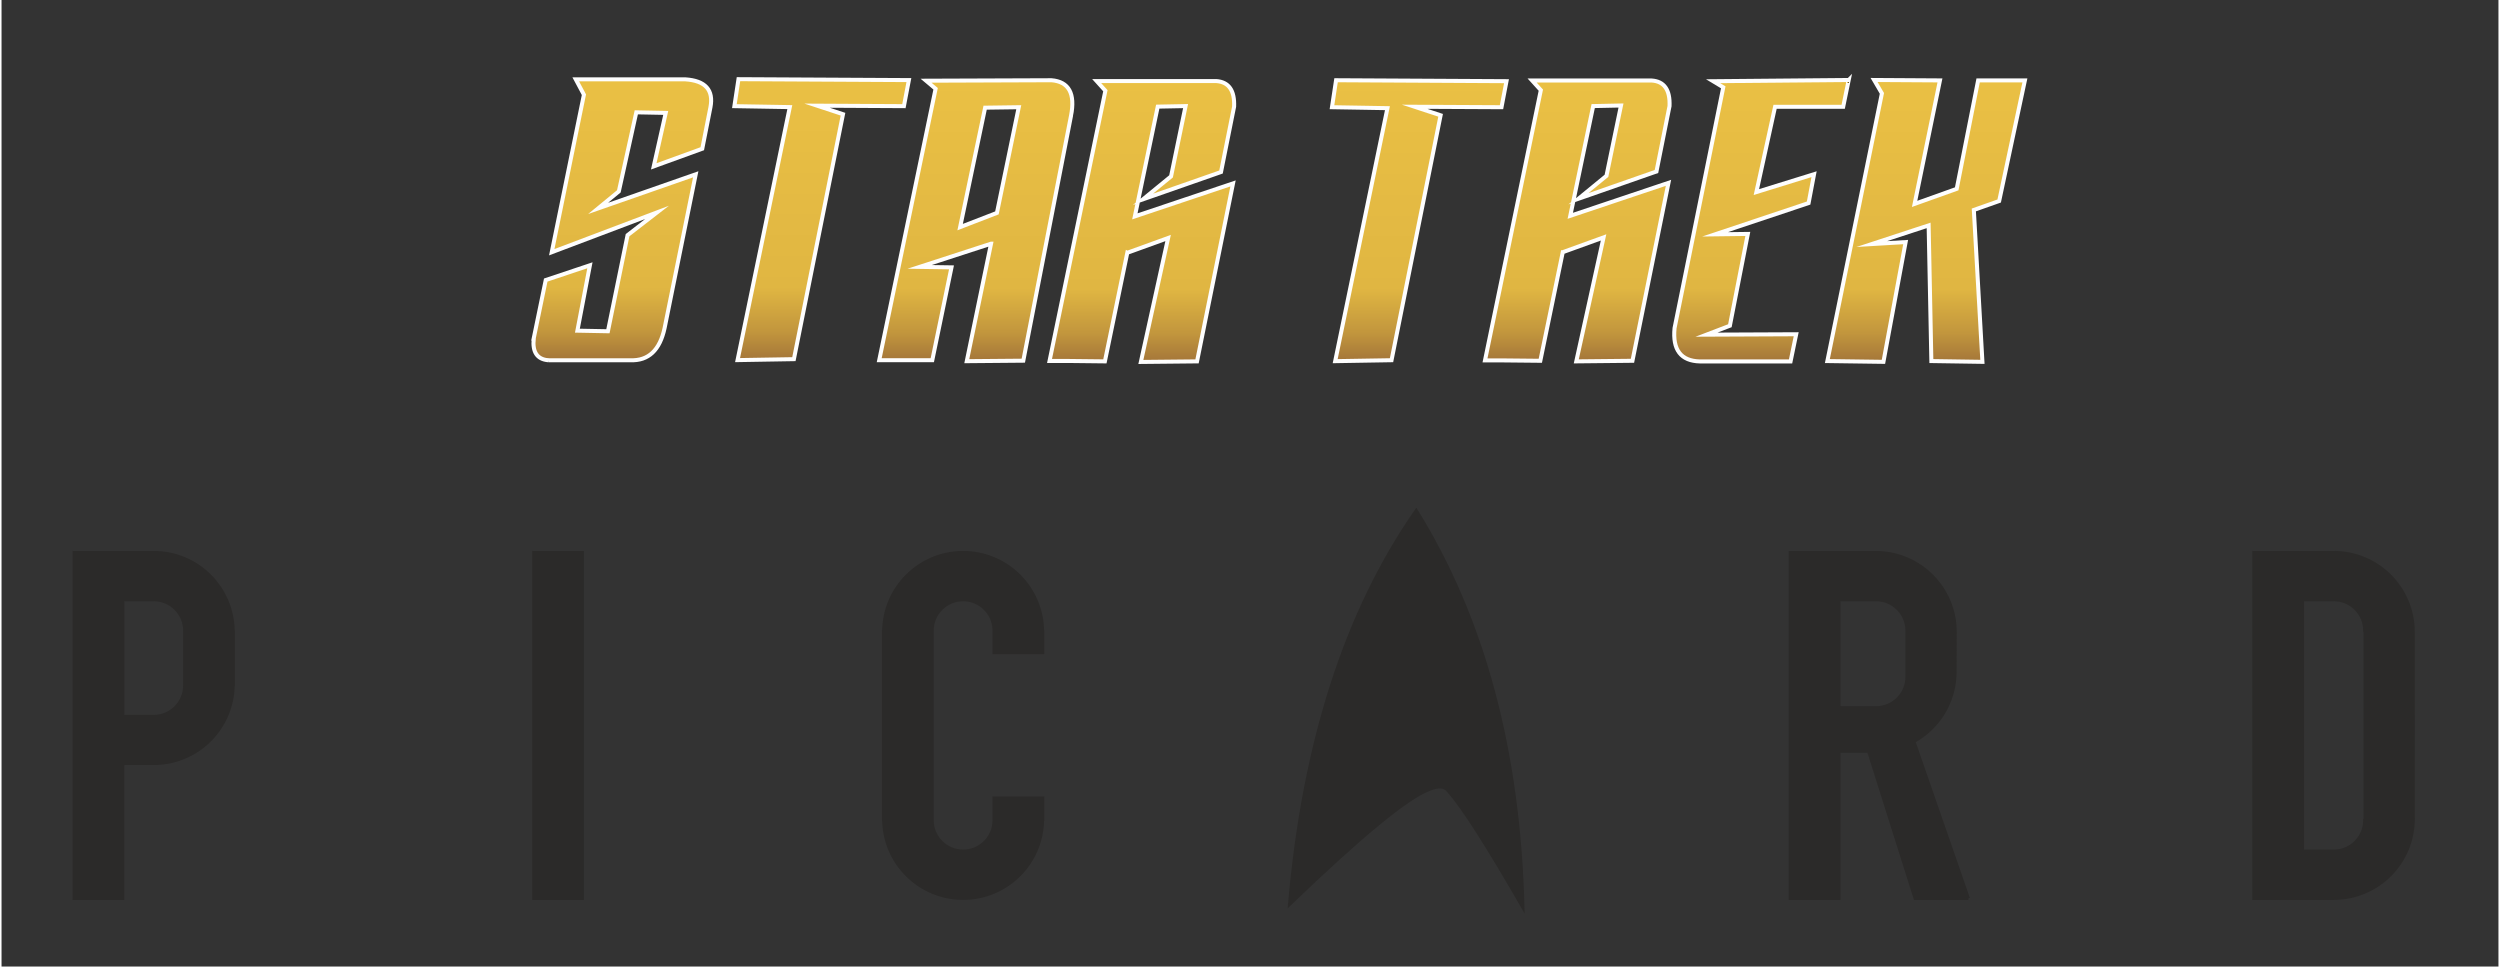
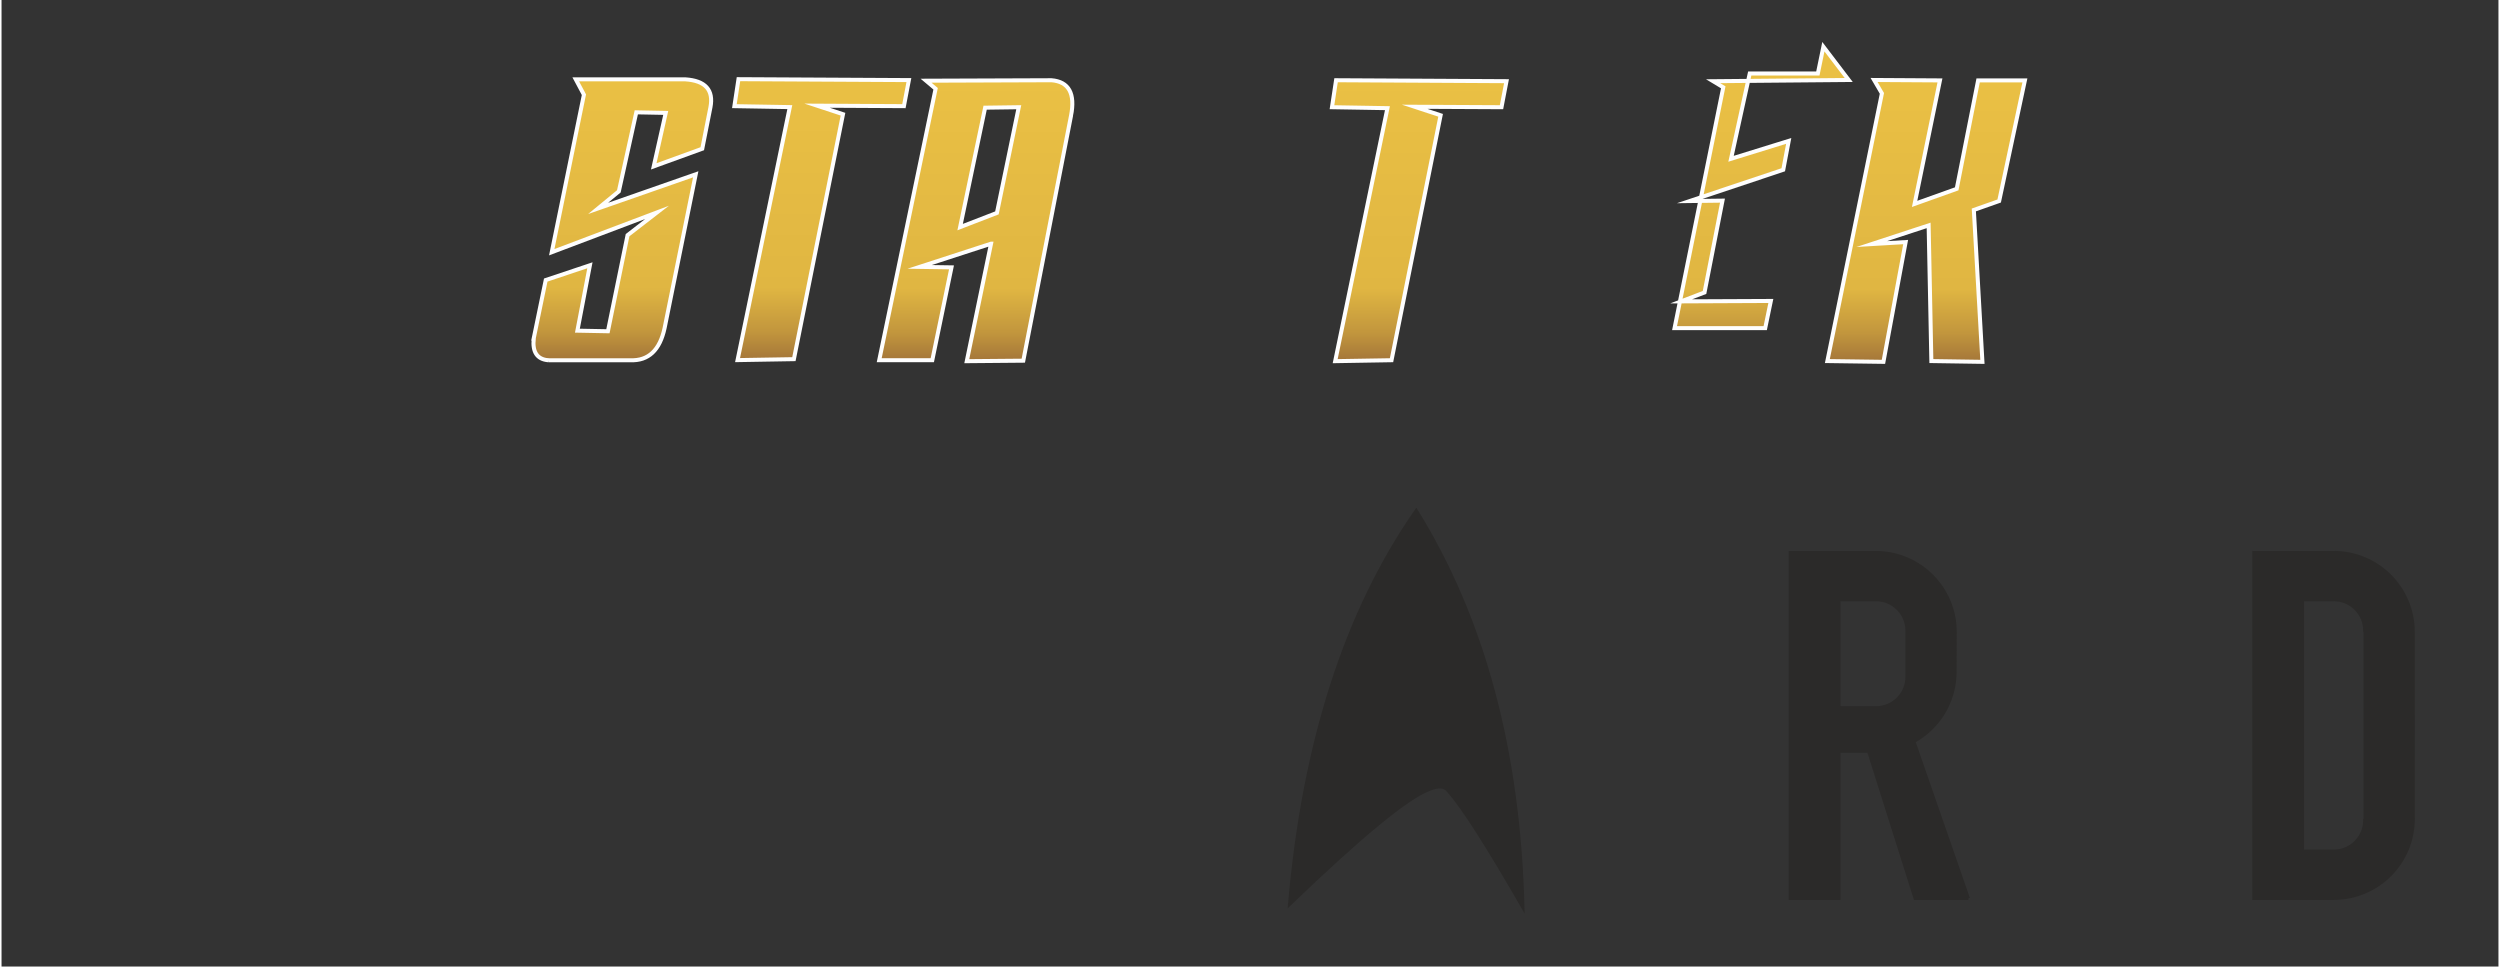
<svg xmlns="http://www.w3.org/2000/svg" xmlns:xlink="http://www.w3.org/1999/xlink" id="svg54" viewBox="0 0 732 283.35" style="shape-rendering:geometricPrecision; text-rendering:geometricPrecision; image-rendering:optimizeQuality; fill-rule:evenodd; clip-rule:evenodd" version="1.1" height="283px" width="732px" xml:space="preserve">
  <rect x="0" y="0" width="732" height="283.35" fill="#333333" stroke="none" />
  <defs id="defs20">
    <style id="style2" type="text/css">
   
    .str1 {stroke:#FEFEFE;stroke-width:1.18;stroke-miterlimit:22.926}
    .str0 {stroke:#2B2A29;stroke-width:0.9;stroke-miterlimit:22.926}
    .fil0 {fill:#2B2A29}
    .fil2 {fill:url(#id0)}
    .fil6 {fill:url(#id1)}
    .fil3 {fill:url(#id2)}
    .fil4 {fill:url(#id3)}
    .fil8 {fill:url(#id4)}
    .fil1 {fill:url(#id5)}
    .fil7 {fill:url(#id6)}
    .fil5 {fill:url(#id7)}
   
  </style>
    <linearGradient y2="23.26" x2="181.99" y1="105.62" x1="181.99" gradientUnits="userSpaceOnUse" id="id0">
      <stop id="stop4" style="stop-opacity:1; stop-color:#A47639" offset="0" />
      <stop id="stop6" style="stop-opacity:1; stop-color:#C2963D" offset="0.102" />
      <stop id="stop8" style="stop-opacity:1; stop-color:#E0B642" offset="0.259" />
      <stop id="stop10" style="stop-opacity:1; stop-color:#EAC044" offset="1" />
    </linearGradient>
    <linearGradient y2="23.76" x2="334.29" y1="106.11" x1="334.29" xlink:href="#id0" gradientUnits="userSpaceOnUse" id="id1">
  </linearGradient>
    <linearGradient y2="23.2" x2="240.42" y1="105.57" x1="240.42" xlink:href="#id0" gradientUnits="userSpaceOnUse" id="id2">
  </linearGradient>
    <linearGradient y2="23.52" x2="415.62" y1="105.88" x1="415.62" xlink:href="#id0" gradientUnits="userSpaceOnUse" id="id3">
  </linearGradient>
    <linearGradient y2="23.45" x2="515.95" y1="105.97" x1="515.95" xlink:href="#id0" gradientUnits="userSpaceOnUse" id="id4">
  </linearGradient>
    <linearGradient y2="23.52" x2="285.61" y1="105.88" x1="285.61" xlink:href="#id0" gradientUnits="userSpaceOnUse" id="id5">
  </linearGradient>
    <linearGradient y2="23.59" x2="461.95" y1="105.94" x1="461.95" xlink:href="#id0" gradientUnits="userSpaceOnUse" id="id6">
  </linearGradient>
    <linearGradient y2="23.45" x2="564.21" y1="106.08" x1="564.21" xlink:href="#id0" gradientUnits="userSpaceOnUse" id="id7">
  </linearGradient>
  </defs>
  <g id="Layer_x0020_1">
    <g id="_1097191696">
-       <path id="path23" d="M21.26 161.96l22.83 0 0.44 0c0.03,0 0.06,0 0.09,0 12.86,0 23.29,10.43 23.29,23.3l0.06 0c0,4.71 0,9.79 0,15.28l-0.06 -0.01c0,0 0,0 0,0.01 0,12.86 -10.43,23.29 -23.29,23.29 -0.04,0 -0.06,0 -0.09,0l0.14 0c-3.03,0 -6.06,0 -9.12,0l0 0c0,11.73 0,24.86 0,39.54l0 0c-14.29,0 -14.29,0 -14.29,0l0 0c0,-49.28 0,-80.99 0,-101.41l0 0zm14.29 13.86l0 34.2 0 0c3.06,0 6.09,0 9.12,0l-0.11 0c0.02,0 0.04,0 0.06,0 5,0 9.06,-4.06 9.06,-9.06 0,-0.02 0,-0.04 0,-0.06l0 0.11c0,-5.83 0,-11.21 0,-16.18l0 0.1c0,-0.01 0,-0.03 0,-0.05 0,-5 -4.06,-9.06 -9.06,-9.06 -0.02,0 -0.04,0 -0.06,0l0.11 0c-3.03,0 -6.06,0 -9.12,0l0 0z" class="fil0 str0" />
-       <path id="path25" d="M156.01 263.37c4.81,0 9.57,0 14.29,0l0 0c0,-49.28 0,-80.99 0,-101.41l0 0c-4.72,0 -9.48,0 -14.29,0l0 0c0,20.42 0,52.13 0,101.41l0 0z" class="fil0 str0" />
-       <path id="path27" d="M272.83 240.45c0,5.01 4.06,9.06 9.07,9.06 5,0 9.06,-4.05 9.06,-9.06 0,-0.07 0,-0.14 0,-0.21l0 0.42c0,-2.28 0,-4.52 0,-6.71l0 0c6.78,0 11.29,0 14.29,0l0 0c0,2 0,4.05 0,6.13l-0.06 -0.01c0,0 0,0 0,0.01 0,12.86 -10.43,23.29 -23.29,23.29 -12.87,0 -23.3,-10.43 -23.3,-23.29l-0.06 0c0,-22.33 0,-40.33 0,-54.82l0.06 0c0,0 0,0 0,0 0,-12.87 10.43,-23.3 23.3,-23.3 12.86,0 23.29,10.43 23.29,23.3l0.06 0c0,1.96 0,3.99 0,6.08l0 0c-3.19,0 -7.76,0 -14.29,0l0 0c0,-2.3 0,-4.52 0,-6.67l0 0c-0.11,-4.9 -4.13,-8.85 -9.06,-8.85 -5.01,0 -9.07,4.06 -9.07,9.06 0,0 0,0 0,0l0 0c0,14.65 0,32.88 0,55.57l0 0z" class="fil0 str0" />
      <path id="path29" d="M424.03 231.79c4.01,4.36 11.34,15.79 21.99,34.29 -1.14,-45.83 -11.56,-84.64 -31.28,-116.43 -20.64,29.62 -33.03,68.12 -37.16,115.5 20.86,-20.05 34.48,-31.27 40.87,-33.67 2.69,-1.13 4.54,-1.03 5.58,0.31z" class="fil0 str0" />
      <path id="path31" d="M560.97 263.37c-8.13,-25.71 -11.89,-37.61 -13.63,-43.12l0 0c-2.51,0 -5.39,0 -8.67,0l0 0c0,12.63 0,26.93 0,43.12l0 0c-4.65,0 -9.42,0 -14.29,0l0 0c0,-49.28 0,-80.99 0,-101.41l0 0c8.15,0 15.98,0 23.51,0l0 0c0,0 0,0 1.51,0.01l-0.04 0c0.02,0 0.05,0 0.08,0 12.87,0 23.3,10.43 23.3,23.29l0 0c-0.04,11.69 -0.04,11.69 -0.04,11.69l0 0c0,0 0,0 0,0 0,8.8 -4.88,16.46 -12.07,20.42l0 0c3.52,10.14 8.62,24.8 15.98,46l0.01 0 -15.65 0 0 0zm-22.3 -55.9l10.81 0 0 0c0.01,0 0.03,0 0.05,0 5,0 9.06,-4.05 9.06,-9.06 0,0 0,0 0,0l0 0c0,-4.85 0,-9.39 0,-13.62l0 0.19c0,-0.03 0,-0.07 0,-0.1 0,-5 -4.06,-9.06 -9.06,-9.06 -0.02,0 -0.04,0 -0.06,0l0.11 0c-3.56,0 -7.2,0 -10.91,0l0 0c0,8.9 0,19.36 0,31.65l0 0z" class="fil0 str0" />
      <path id="path33" d="M707.02 185.26c0.01,54.81 0.01,54.81 0.01,54.81l0 0c0,0 0,0 0,0.01 0,12.86 -10.44,23.29 -23.3,23.29 -0.02,0 -0.05,0 -0.07,0l0.12 0c-7.09,0 -14.9,0 -23.51,0l0 0c0,-49.28 0,-80.99 0,-101.41l0 0c8.61,0 16.42,0 23.51,0l-0.14 0c0.03,0 0.06,0 0.09,0 12.86,0 23.29,10.43 23.29,23.3l0 0zm-23.34 64.25c0.01,0 0.03,0 0.05,0 5,0 9.06,-4.05 9.06,-9.06 0,0 0,0 0,0l0.11 0c0,-22.69 0,-40.92 0,-55.57l-0.11 0c0,-5 -4.06,-9.06 -9.06,-9.06 -0.02,0 -0.04,0 -0.05,0l0.1 0c-2.92,0 -6,0 -9.22,0l0 0c0,17.68 0,41.53 0,73.69l0 0c3.22,0 6.3,0 9.22,0l-0.1 0z" class="fil0 str0" />
    </g>
    <g id="_1097193360">
      <path id="path36" d="M288.35 31.57l0 0 9.86 -0.14 -6.4 30.98 -10.79 4.17 7.33 -35.01 0 0zm1.73 39.87l0 0 0 0 -20.92 6.8 9.33 0.14 0 0 -5.63 27.22 -15.56 0 16.53 -79.58 -2.8 -2.36 36.77 -0.14 0 0 0 0c5.1,0.42 7.01,3.89 5.73,10.42 0,-0.01 0,-0.01 0,-0.01l0 0.01 -13.99 71.8 -15.99 0.14 0 0 0 0 -0.58 0c0,0 0,0 7.11,-34.44z" class="fil1 str1" />
      <path id="path38" d="M160.25 105.61c-3.24,-0.29 -4.65,-2.41 -4.24,-6.35l-0.01 0c1.13,-5.49 2.31,-11.2 3.54,-17.16l0 0 0 0 12.95 -4.33 -3.67 19.17 8.95 0.17 5.76 -28.17 8.63 -6.67 -30.86 11.67 9.43 -46.18 -2.39 -4.5 32.14 0 0 0c5.86,0.39 8.31,3.11 7.35,8.17l0 0 -2.4 12.17 -14.23 5.17c3.52,-15.67 3.52,-15.67 3.52,-15.67l-8.63 -0.17 -5.12 23.17 -6.08 5 28.62 -10 -9.11 45.01 0 0c-1.39,6.55 -4.75,9.72 -10.07,9.5l0 0 -23.03 0 0 0 0 0c0,0 0,0 -1.05,0l0 0z" class="fil2 str1" />
      <polygon id="polygon40" points="266,23.48 264.54,31.12 239.09,30.98 246.68,33.48 232.29,105.29 215.77,105.57 231.09,31.4 214.84,31.12 216.04,23.21 " class="fil3 str1" />
      <polygon id="polygon42" points="441.2,23.8 439.73,31.43 414.28,31.3 421.88,33.8 407.49,105.6 390.97,105.88 406.29,31.71 390.03,31.43 391.23,23.52 " class="fil4 str1" />
      <polygon id="polygon44" points="579.46,23.57 593.17,23.57 585.63,58.93 578.2,61.55 580.72,106.08 565.75,105.85 564.95,66.08 548.28,71.55 558.21,70.96 551.7,106.08 535.26,105.85 551.25,27.38 548.96,23.45 568.27,23.57 560.84,59.77 573.18,55.36 " class="fil5 str1" />
-       <path id="path46" d="M330.03 74.1c-6.57,31.84 -6.57,31.84 -6.57,31.84l0 0 -10.79 -0.12 0 0 -5.44 0 0 0c4.14,-20.03 9.48,-45.88 16.37,-79.22l0 0 0 0 -2.56 -2.84 35.02 0c3.71,0.24 5.47,2.74 5.28,7.5l-3.84 19.17 -22.87 8 8.22 -6.72 4.26 -20.61 0 0 -8.16 0.16 -6.71 32.17 28.78 -9.66 -10.55 52.17 -16.47 0.17 7.99 -36.34 -11.03 4 0 0 0 0c-0.32,0.11 -0.63,0.23 -0.93,0.33l0 0z" class="fil6 str1" />
-       <path id="path48" d="M457.69 73.94c-6.58,31.83 -6.58,31.83 -6.58,31.83l0 0 -10.78 -0.11 0 0 -5.44 0 0 0c4.14,-20.04 9.48,-45.89 16.37,-79.23l0 0 0 0 -2.56 -2.83 35.02 0c3.71,0.23 5.47,2.73 5.27,7.5l-3.83 19.17 -22.87 8 8.21 -6.73 4.26 -20.61 0 0 -8.15 0.17 -6.72 32.17 28.79 -9.67 -10.56 52.17 -16.47 0.17 8 -36.34 -11.04 4 0 0 0 0c-0.31,0.12 -0.62,0.23 -0.92,0.34l0 0z" class="fil7 str1" />
-       <path id="path50" d="M541.52 23.45l0 0 -39.75 0.36 2.97 1.79 -14.28 70.6c-0.62,6.36 1.85,9.62 7.43,9.76l26.58 0 0 0c0,0 0,0 1.65,-7.97l0 0 -26.29 0.12 6.85 -2.62 5.26 -26.91 -9.6 0.12 27.42 -9.17 1.6 -8.46 -16.91 5.24 5.48 -25 19.76 0 0 0c0.07,0 0.14,0 0.21,0l0 0c0.53,-2.57 1.07,-5.19 1.62,-7.86l0 0z" class="fil8 str1" />
+       <path id="path50" d="M541.52 23.45l0 0 -39.75 0.36 2.97 1.79 -14.28 70.6l26.58 0 0 0c0,0 0,0 1.65,-7.97l0 0 -26.29 0.12 6.85 -2.62 5.26 -26.91 -9.6 0.12 27.42 -9.17 1.6 -8.46 -16.91 5.24 5.48 -25 19.76 0 0 0c0.07,0 0.14,0 0.21,0l0 0c0.53,-2.57 1.07,-5.19 1.62,-7.86l0 0z" class="fil8 str1" />
    </g>
  </g>
</svg>